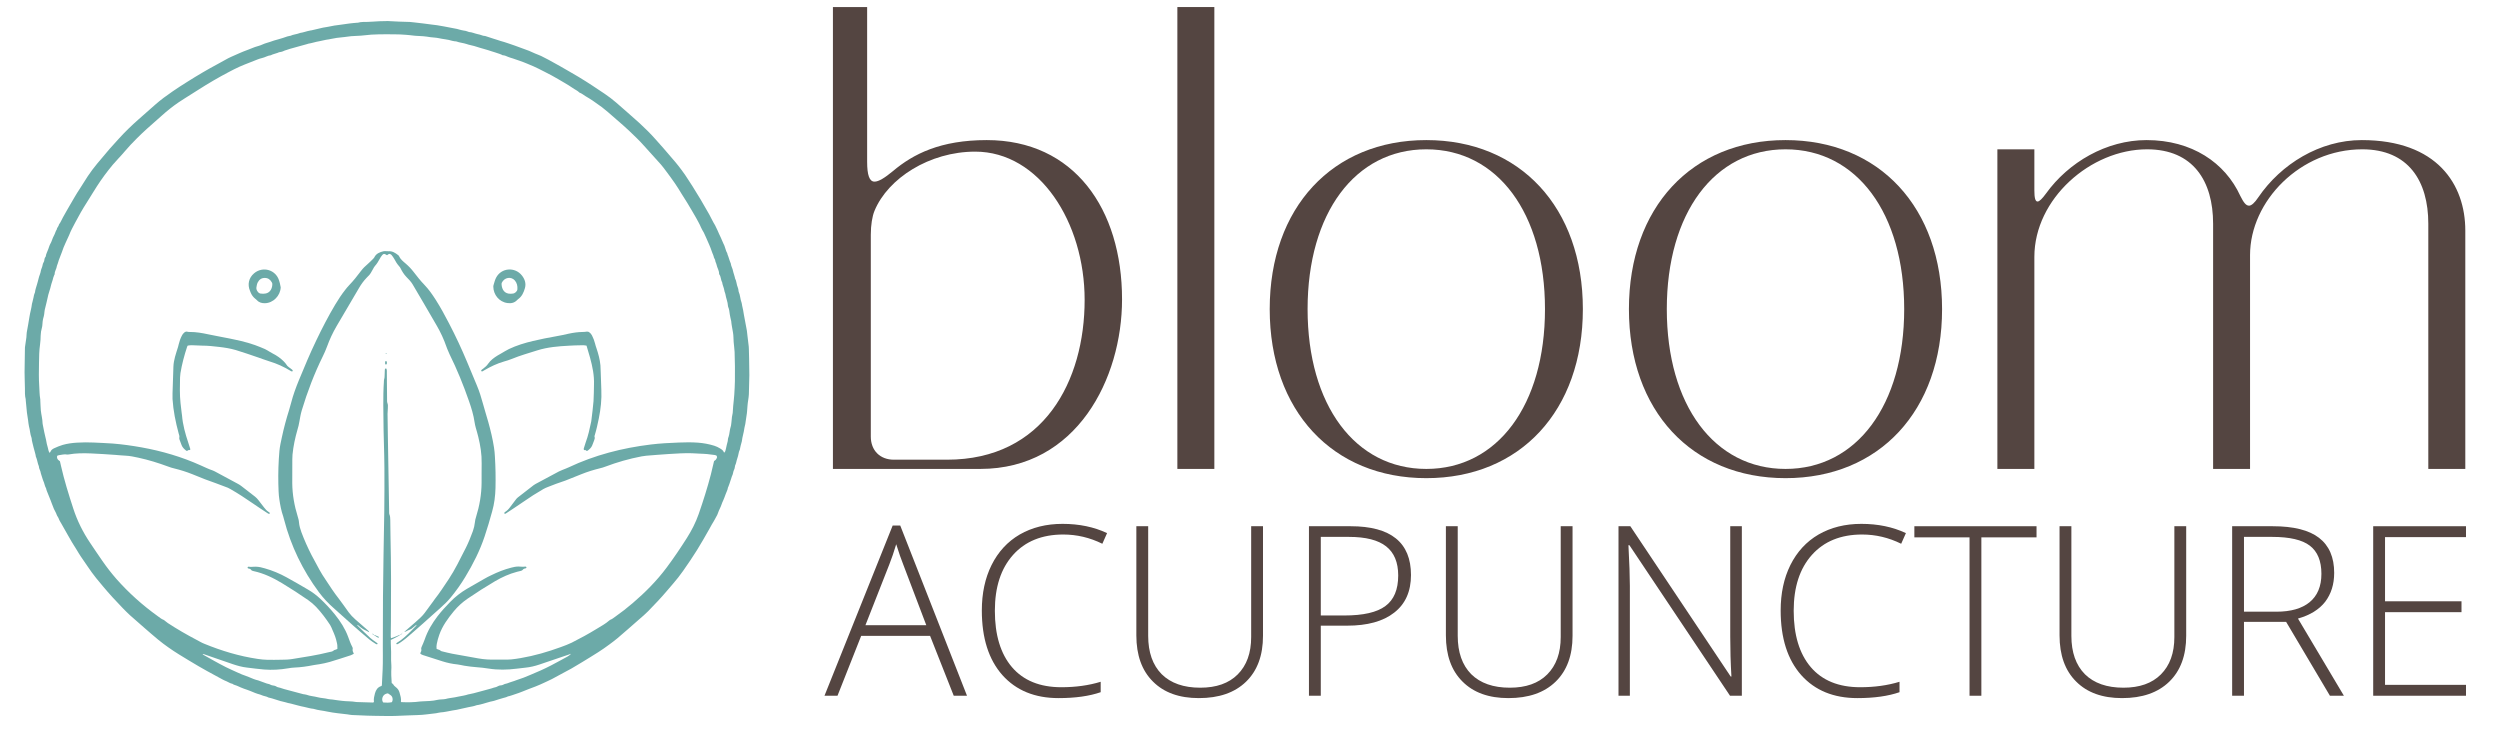
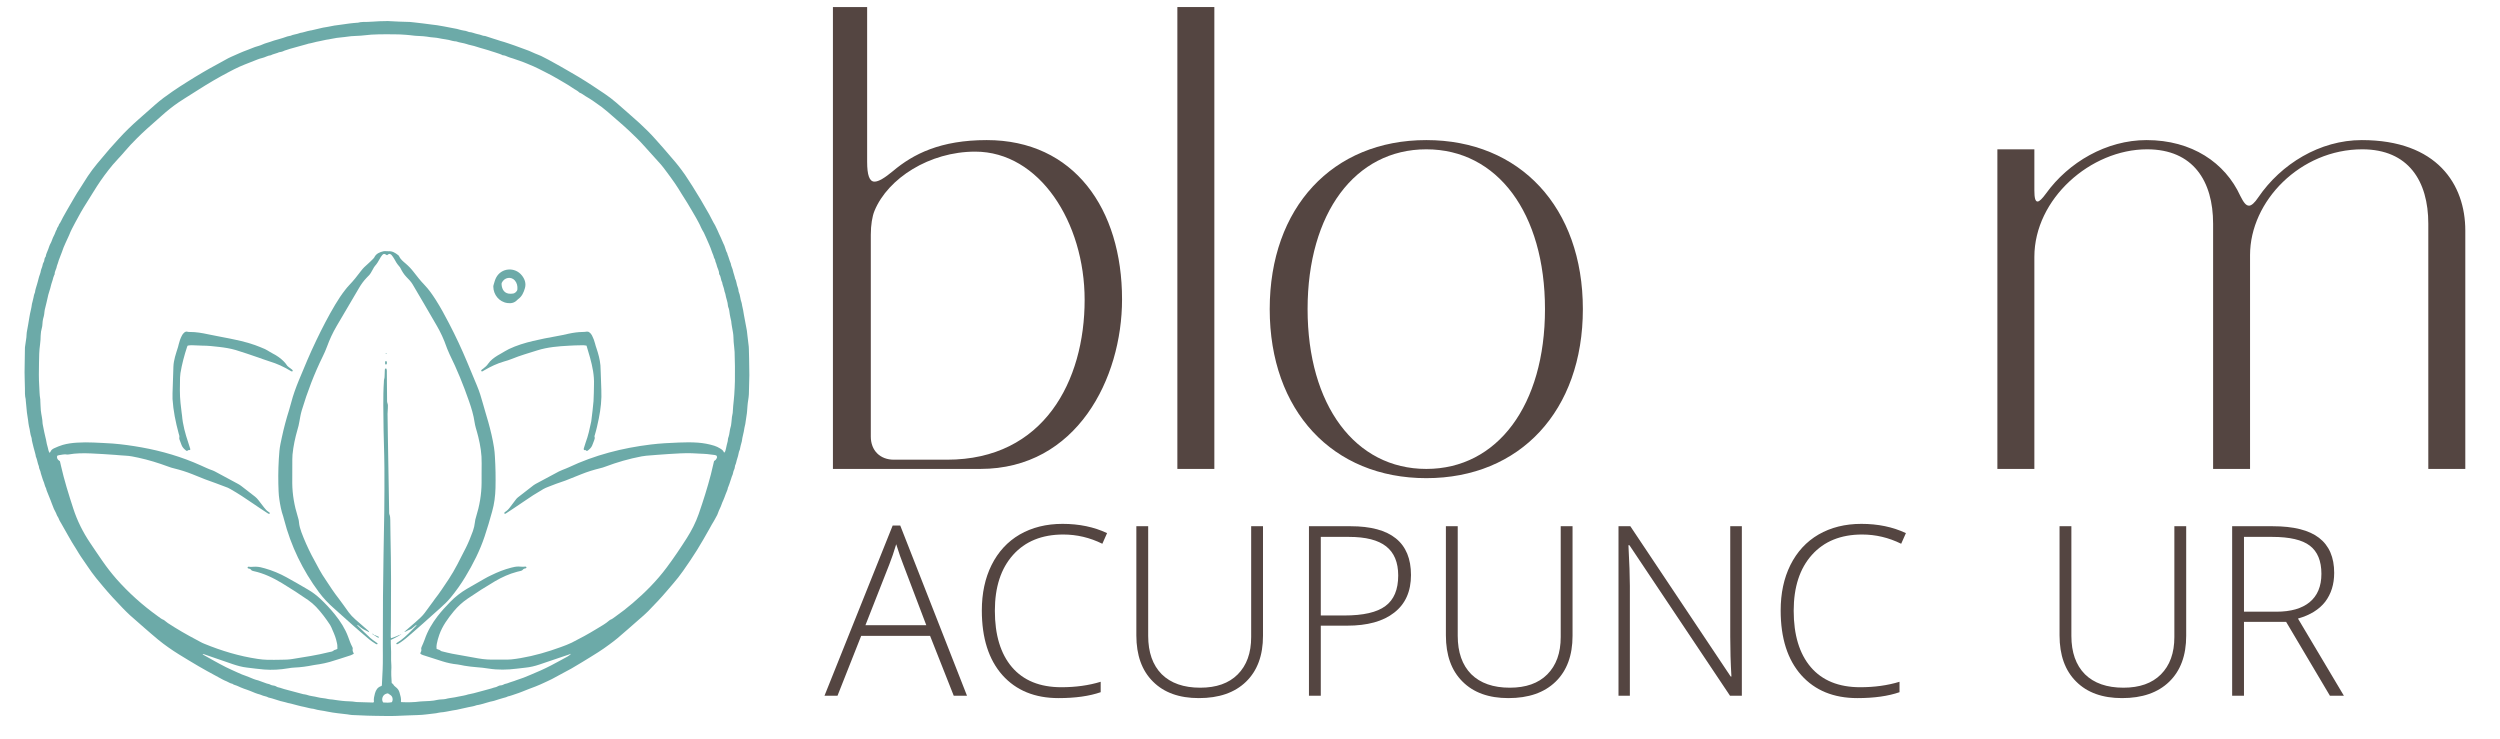
<svg xmlns="http://www.w3.org/2000/svg" width="220" zoomAndPan="magnify" viewBox="0 0 165 48.75" height="65" preserveAspectRatio="xMidYMid meet" version="1.0">
  <defs>
    <g />
    <clipPath id="id1">
      <path d="M 1.168 1 L 49.668 1 L 49.668 48 L 1.168 48 Z M 1.168 1 " clip-rule="nonzero" />
    </clipPath>
  </defs>
  <g clip-path="url(#id1)">
    <path fill="#6caaa8" d="M 25.547 1.387 C 25.805 1.398 26.062 1.418 26.32 1.426 C 26.562 1.438 26.809 1.438 27.055 1.449 C 27.145 1.453 27.234 1.465 27.324 1.477 C 27.535 1.5 27.746 1.523 27.957 1.551 C 28.137 1.57 28.316 1.594 28.492 1.621 C 28.609 1.637 28.723 1.652 28.84 1.664 C 28.992 1.684 29.145 1.711 29.293 1.742 C 29.586 1.805 29.875 1.855 30.168 1.91 C 30.223 1.922 30.277 1.941 30.336 1.957 C 30.422 1.977 30.508 2.004 30.598 2.016 C 30.695 2.027 30.789 2.047 30.879 2.086 C 30.902 2.098 30.926 2.109 30.953 2.113 C 31.148 2.121 31.324 2.211 31.512 2.25 C 31.613 2.27 31.715 2.297 31.809 2.332 C 31.852 2.352 31.898 2.359 31.941 2.367 C 31.965 2.371 31.996 2.367 32.02 2.375 C 32.215 2.438 32.41 2.5 32.605 2.566 C 32.648 2.578 32.691 2.59 32.734 2.605 C 32.809 2.629 32.883 2.648 32.953 2.676 C 32.973 2.68 32.988 2.691 33.008 2.695 C 33.195 2.754 33.383 2.797 33.562 2.867 C 33.695 2.914 33.828 2.953 33.961 3.004 C 34.137 3.07 34.312 3.133 34.484 3.195 C 34.629 3.25 34.777 3.301 34.918 3.355 C 35.051 3.41 35.176 3.473 35.305 3.527 C 35.441 3.586 35.582 3.633 35.715 3.695 C 35.879 3.773 36.039 3.855 36.195 3.941 C 36.453 4.078 36.703 4.219 36.957 4.363 C 37.141 4.469 37.324 4.574 37.508 4.68 C 37.734 4.812 37.965 4.941 38.191 5.078 C 38.359 5.176 38.52 5.281 38.684 5.383 C 38.82 5.469 38.957 5.555 39.09 5.645 C 39.363 5.824 39.637 6.008 39.91 6.191 C 40.441 6.543 40.906 6.98 41.387 7.398 C 41.664 7.641 41.938 7.883 42.211 8.129 C 42.586 8.473 42.945 8.832 43.285 9.215 C 43.453 9.406 43.625 9.598 43.793 9.789 C 44.051 10.086 44.309 10.383 44.562 10.684 C 44.707 10.855 44.844 11.031 44.977 11.211 C 45.137 11.422 45.285 11.637 45.426 11.863 C 45.52 12.008 45.617 12.148 45.707 12.297 C 45.887 12.586 46.066 12.875 46.242 13.168 C 46.43 13.488 46.617 13.812 46.801 14.137 C 46.898 14.312 46.988 14.488 47.078 14.668 C 47.113 14.742 47.168 14.805 47.203 14.883 C 47.25 14.984 47.301 15.09 47.352 15.195 C 47.422 15.352 47.488 15.512 47.566 15.664 C 47.637 15.801 47.676 15.949 47.75 16.086 C 47.824 16.215 47.855 16.363 47.906 16.5 C 47.922 16.543 47.93 16.59 47.953 16.625 C 47.988 16.676 48.008 16.727 48.016 16.785 C 48.016 16.793 48.02 16.801 48.02 16.805 C 48.098 16.98 48.137 17.172 48.215 17.348 C 48.219 17.359 48.23 17.371 48.23 17.383 C 48.246 17.562 48.355 17.719 48.383 17.898 C 48.395 17.969 48.422 18.031 48.441 18.102 C 48.461 18.168 48.48 18.238 48.5 18.305 C 48.504 18.324 48.5 18.344 48.508 18.359 C 48.617 18.555 48.609 18.789 48.699 18.988 C 48.723 19.039 48.727 19.102 48.738 19.156 C 48.742 19.188 48.742 19.227 48.754 19.254 C 48.859 19.484 48.852 19.746 48.945 19.98 C 48.965 20.031 48.965 20.094 48.977 20.152 C 49 20.258 49.023 20.363 49.047 20.473 C 49.066 20.574 49.078 20.676 49.098 20.777 C 49.164 21.125 49.23 21.473 49.293 21.82 C 49.309 21.91 49.312 22 49.324 22.09 C 49.355 22.352 49.387 22.617 49.418 22.879 C 49.426 22.934 49.426 22.992 49.426 23.051 C 49.434 23.25 49.438 23.453 49.441 23.652 C 49.445 24.02 49.457 24.387 49.457 24.758 C 49.453 25.176 49.441 25.598 49.426 26.016 C 49.422 26.152 49.398 26.285 49.379 26.418 C 49.336 26.668 49.328 26.918 49.305 27.168 C 49.301 27.207 49.301 27.246 49.293 27.285 C 49.262 27.52 49.227 27.758 49.188 27.992 C 49.172 28.082 49.141 28.168 49.129 28.258 C 49.094 28.551 48.992 28.832 48.961 29.129 C 48.957 29.164 48.941 29.203 48.93 29.242 C 48.902 29.348 48.871 29.449 48.852 29.559 C 48.84 29.629 48.832 29.699 48.793 29.762 C 48.785 29.777 48.777 29.797 48.773 29.816 C 48.738 30.008 48.688 30.191 48.625 30.375 C 48.594 30.473 48.586 30.578 48.539 30.672 C 48.52 30.711 48.504 30.758 48.504 30.801 C 48.5 30.887 48.469 30.965 48.434 31.039 C 48.418 31.074 48.402 31.113 48.398 31.148 C 48.379 31.258 48.348 31.363 48.297 31.461 C 48.281 31.496 48.273 31.535 48.262 31.574 C 48.242 31.641 48.219 31.707 48.195 31.773 C 48.18 31.82 48.164 31.871 48.148 31.918 C 48.121 31.992 48.094 32.062 48.066 32.137 C 48.059 32.152 48.043 32.168 48.043 32.188 C 48.023 32.344 47.938 32.477 47.891 32.621 C 47.844 32.773 47.773 32.922 47.715 33.07 C 47.703 33.094 47.688 33.117 47.68 33.141 C 47.617 33.336 47.535 33.523 47.445 33.707 C 47.387 33.828 47.363 33.969 47.289 34.074 C 47.219 34.18 47.184 34.293 47.113 34.395 C 47.012 34.543 46.934 34.707 46.844 34.863 C 46.703 35.117 46.559 35.367 46.414 35.617 C 46.277 35.852 46.141 36.082 46 36.309 C 45.859 36.531 45.715 36.754 45.57 36.973 C 45.406 37.211 45.242 37.449 45.078 37.688 C 44.879 37.977 44.656 38.25 44.426 38.52 C 44.289 38.684 44.148 38.844 44.012 39.004 C 43.621 39.469 43.199 39.902 42.781 40.336 C 42.598 40.527 42.391 40.695 42.191 40.871 C 41.715 41.289 41.238 41.711 40.75 42.125 C 40.582 42.27 40.398 42.398 40.219 42.535 C 39.977 42.715 39.73 42.887 39.473 43.051 C 39.121 43.277 38.762 43.492 38.406 43.711 C 38.176 43.852 37.945 43.992 37.711 44.125 C 37.547 44.219 37.371 44.305 37.203 44.398 C 36.941 44.539 36.684 44.684 36.422 44.82 C 36.312 44.883 36.188 44.922 36.078 44.984 C 35.938 45.062 35.781 45.109 35.641 45.184 C 35.543 45.23 35.441 45.27 35.34 45.309 C 35.195 45.363 35.051 45.414 34.906 45.473 C 34.758 45.531 34.609 45.598 34.457 45.652 C 34.301 45.707 34.148 45.777 33.988 45.82 C 33.926 45.836 33.867 45.859 33.805 45.883 C 33.742 45.902 33.684 45.922 33.621 45.941 C 33.586 45.953 33.543 45.949 33.508 45.969 C 33.418 46.02 33.316 46.039 33.219 46.066 C 33.012 46.121 32.812 46.191 32.609 46.254 C 32.559 46.266 32.508 46.277 32.461 46.289 C 32.43 46.293 32.395 46.297 32.363 46.309 C 32.152 46.367 31.945 46.43 31.734 46.488 C 31.68 46.504 31.621 46.516 31.562 46.527 C 31.52 46.535 31.473 46.535 31.434 46.551 C 31.27 46.617 31.094 46.637 30.926 46.672 C 30.66 46.73 30.398 46.793 30.133 46.848 C 30.051 46.867 29.969 46.871 29.887 46.887 C 29.613 46.934 29.344 47.004 29.066 47.02 C 28.969 47.027 28.875 47.062 28.781 47.074 C 28.574 47.102 28.371 47.117 28.164 47.148 C 27.961 47.18 27.754 47.184 27.551 47.195 C 27.203 47.215 26.852 47.211 26.504 47.234 C 25.93 47.27 25.355 47.258 24.781 47.246 C 24.426 47.242 24.07 47.23 23.719 47.211 C 23.555 47.199 23.395 47.199 23.234 47.191 C 23.133 47.188 23.031 47.16 22.93 47.148 C 22.719 47.121 22.504 47.102 22.293 47.074 C 22.062 47.043 21.832 47.016 21.605 46.965 C 21.312 46.898 21.008 46.883 20.715 46.789 C 20.703 46.785 20.691 46.781 20.68 46.781 C 20.477 46.766 20.289 46.699 20.094 46.66 C 19.941 46.629 19.789 46.598 19.641 46.555 C 19.434 46.492 19.219 46.449 19.008 46.398 C 18.957 46.387 18.906 46.371 18.859 46.355 C 18.766 46.332 18.672 46.309 18.578 46.285 C 18.559 46.281 18.539 46.277 18.52 46.273 C 18.332 46.215 18.141 46.152 17.949 46.094 C 17.895 46.078 17.84 46.062 17.781 46.051 C 17.766 46.043 17.742 46.051 17.727 46.039 C 17.578 45.949 17.406 45.949 17.254 45.875 C 17.223 45.859 17.195 45.848 17.164 45.84 C 16.945 45.785 16.738 45.699 16.531 45.609 C 16.391 45.547 16.242 45.508 16.098 45.453 C 15.953 45.398 15.809 45.34 15.672 45.273 C 15.559 45.219 15.434 45.211 15.336 45.129 C 15.191 45.109 15.078 45.016 14.949 44.965 C 14.77 44.898 14.602 44.797 14.434 44.707 C 14.172 44.566 13.914 44.426 13.652 44.281 C 13.473 44.184 13.297 44.078 13.117 43.977 C 12.902 43.852 12.688 43.723 12.473 43.594 C 12.25 43.461 12.031 43.328 11.812 43.191 C 11.578 43.043 11.344 42.895 11.121 42.734 C 10.891 42.574 10.664 42.402 10.445 42.223 C 10.133 41.965 9.828 41.699 9.523 41.434 C 9.207 41.16 8.891 40.883 8.578 40.605 C 8.414 40.453 8.254 40.293 8.098 40.133 C 7.648 39.668 7.211 39.195 6.797 38.699 C 6.645 38.516 6.492 38.336 6.344 38.152 C 6.141 37.906 5.965 37.648 5.785 37.387 C 5.637 37.172 5.484 36.957 5.34 36.738 C 5.242 36.594 5.156 36.445 5.066 36.297 C 4.961 36.129 4.852 35.961 4.75 35.789 C 4.66 35.637 4.57 35.477 4.48 35.32 C 4.34 35.074 4.195 34.828 4.062 34.582 C 4 34.465 3.918 34.355 3.875 34.227 C 3.844 34.137 3.773 34.066 3.742 33.973 C 3.699 33.84 3.617 33.719 3.559 33.59 C 3.504 33.461 3.457 33.328 3.406 33.199 C 3.391 33.156 3.375 33.113 3.359 33.07 C 3.336 33.012 3.312 32.953 3.289 32.895 C 3.223 32.73 3.16 32.57 3.094 32.41 C 3.082 32.383 3.07 32.352 3.062 32.32 C 3.055 32.289 3.055 32.254 3.039 32.227 C 2.945 32.07 2.934 31.883 2.852 31.723 C 2.84 31.695 2.832 31.664 2.82 31.633 C 2.793 31.547 2.766 31.461 2.738 31.375 C 2.727 31.34 2.711 31.301 2.703 31.266 C 2.68 31.156 2.656 31.051 2.605 30.953 C 2.586 30.918 2.582 30.879 2.574 30.84 C 2.566 30.816 2.574 30.785 2.562 30.766 C 2.484 30.586 2.465 30.391 2.398 30.211 C 2.391 30.191 2.375 30.176 2.371 30.156 C 2.344 29.945 2.266 29.746 2.219 29.543 C 2.195 29.441 2.168 29.344 2.145 29.242 C 2.129 29.18 2.113 29.117 2.102 29.055 C 2.094 29.004 2.102 28.945 2.082 28.898 C 1.984 28.652 1.984 28.383 1.91 28.125 C 1.879 28.004 1.875 27.871 1.855 27.746 C 1.832 27.57 1.797 27.402 1.777 27.23 C 1.746 26.961 1.727 26.688 1.699 26.418 C 1.695 26.395 1.703 26.367 1.695 26.344 C 1.633 26.105 1.648 25.867 1.645 25.629 C 1.641 25.273 1.621 24.918 1.621 24.562 C 1.625 24.039 1.637 23.516 1.645 22.992 C 1.645 22.965 1.645 22.941 1.648 22.914 C 1.68 22.699 1.715 22.48 1.742 22.266 C 1.754 22.156 1.75 22.043 1.766 21.938 C 1.824 21.594 1.895 21.254 1.945 20.906 C 1.988 20.621 2.078 20.344 2.109 20.055 C 2.117 20.004 2.137 19.957 2.148 19.906 C 2.172 19.805 2.199 19.707 2.219 19.605 C 2.234 19.516 2.25 19.426 2.289 19.344 C 2.301 19.32 2.312 19.297 2.312 19.273 C 2.328 19.105 2.395 18.949 2.438 18.785 C 2.473 18.656 2.516 18.527 2.543 18.398 C 2.582 18.207 2.68 18.035 2.703 17.84 C 2.711 17.785 2.742 17.73 2.758 17.68 C 2.777 17.609 2.812 17.543 2.816 17.477 C 2.824 17.379 2.891 17.312 2.914 17.227 C 2.938 17.137 2.93 17.043 2.992 16.969 C 3.008 16.957 3.016 16.938 3.02 16.918 C 3.039 16.75 3.133 16.605 3.184 16.449 C 3.23 16.305 3.281 16.156 3.359 16.023 C 3.375 16 3.383 15.977 3.391 15.953 C 3.449 15.777 3.527 15.605 3.613 15.441 C 3.66 15.352 3.672 15.242 3.738 15.164 C 3.75 15.027 3.875 14.945 3.895 14.812 C 4.008 14.672 4.066 14.5 4.156 14.344 C 4.309 14.082 4.449 13.812 4.605 13.555 C 4.824 13.188 5.031 12.805 5.273 12.449 C 5.457 12.18 5.613 11.891 5.797 11.625 C 5.988 11.344 6.188 11.07 6.406 10.809 C 6.68 10.48 6.953 10.152 7.23 9.832 C 7.426 9.605 7.633 9.387 7.836 9.16 C 8.246 8.707 8.688 8.281 9.148 7.875 C 9.512 7.551 9.883 7.23 10.246 6.906 C 10.605 6.59 10.988 6.309 11.383 6.039 C 11.699 5.816 12.027 5.613 12.352 5.406 C 12.691 5.188 13.043 4.98 13.391 4.773 C 13.699 4.586 14.02 4.418 14.332 4.246 C 14.574 4.109 14.816 3.973 15.062 3.844 C 15.184 3.777 15.316 3.73 15.445 3.668 C 15.566 3.609 15.688 3.555 15.816 3.504 C 15.98 3.438 16.145 3.359 16.312 3.305 C 16.465 3.25 16.613 3.188 16.762 3.129 C 16.789 3.121 16.809 3.109 16.832 3.102 C 17 3.047 17.172 3.008 17.328 2.934 C 17.488 2.859 17.656 2.82 17.82 2.766 C 18 2.703 18.184 2.637 18.371 2.594 C 18.57 2.547 18.766 2.469 18.961 2.406 C 19.016 2.391 19.074 2.379 19.129 2.367 C 19.141 2.363 19.156 2.367 19.168 2.363 C 19.355 2.273 19.566 2.266 19.762 2.191 C 19.773 2.184 19.785 2.176 19.797 2.176 C 20.027 2.145 20.242 2.055 20.469 2.016 C 20.504 2.012 20.535 2.008 20.566 2 C 20.816 1.941 21.066 1.883 21.32 1.824 C 21.426 1.801 21.535 1.793 21.641 1.77 C 21.922 1.703 22.211 1.664 22.5 1.629 C 22.684 1.609 22.867 1.574 23.055 1.551 C 23.227 1.527 23.398 1.516 23.574 1.5 C 23.594 1.5 23.613 1.504 23.633 1.496 C 23.84 1.434 24.055 1.453 24.266 1.445 C 24.523 1.438 24.781 1.414 25.039 1.402 C 25.207 1.395 25.375 1.395 25.543 1.391 C 25.547 1.391 25.547 1.391 25.547 1.387 Z M 26.379 41.898 L 26.375 41.891 C 26.387 41.922 26.371 41.941 26.348 41.953 C 26.207 42.027 26.062 42.102 25.922 42.176 C 25.883 42.195 25.84 42.211 25.793 42.234 C 25.793 42.312 25.789 42.383 25.793 42.453 C 25.809 42.824 25.824 43.199 25.812 43.574 C 25.809 43.625 25.82 43.68 25.82 43.73 C 25.824 43.84 25.836 43.949 25.832 44.059 C 25.812 44.402 25.824 44.742 25.852 45.078 C 25.895 45.117 25.945 45.145 25.969 45.188 C 26 45.254 26.055 45.293 26.109 45.34 C 26.238 45.434 26.332 45.559 26.371 45.715 C 26.422 45.906 26.492 46.098 26.461 46.305 C 26.461 46.312 26.477 46.324 26.484 46.34 C 26.902 46.359 27.32 46.355 27.738 46.297 C 27.781 46.293 27.828 46.293 27.871 46.289 C 28.207 46.27 28.543 46.273 28.871 46.191 C 28.957 46.168 29.051 46.168 29.141 46.16 C 29.23 46.152 29.324 46.156 29.41 46.133 C 29.609 46.074 29.816 46.062 30.02 46.023 C 30.094 46.008 30.168 45.992 30.246 45.977 C 30.473 45.93 30.703 45.902 30.922 45.824 C 30.93 45.824 30.938 45.824 30.941 45.824 C 31.051 45.801 31.156 45.781 31.262 45.754 C 31.465 45.703 31.66 45.648 31.859 45.594 C 32.047 45.543 32.23 45.492 32.418 45.441 C 32.445 45.434 32.469 45.426 32.492 45.418 C 32.559 45.398 32.625 45.367 32.695 45.359 C 32.785 45.344 32.855 45.281 32.941 45.254 C 33.023 45.227 33.121 45.242 33.203 45.195 C 33.277 45.148 33.355 45.129 33.438 45.113 C 33.496 45.102 33.547 45.074 33.602 45.055 C 33.656 45.035 33.711 45.02 33.766 45 C 33.824 44.98 33.887 44.961 33.949 44.941 C 33.996 44.922 34.043 44.902 34.094 44.887 C 34.242 44.836 34.398 44.785 34.547 44.73 C 34.703 44.672 34.855 44.602 35.012 44.539 C 35.234 44.441 35.461 44.352 35.684 44.25 C 35.914 44.148 36.141 44.035 36.363 43.922 C 36.551 43.828 36.738 43.723 36.926 43.621 C 37.094 43.531 37.266 43.438 37.434 43.344 C 37.523 43.293 37.613 43.238 37.688 43.148 C 37.629 43.172 37.57 43.191 37.512 43.211 C 36.875 43.426 36.238 43.645 35.602 43.859 C 35.301 43.961 34.992 44.035 34.676 44.066 C 34.484 44.086 34.293 44.105 34.098 44.133 C 33.48 44.211 32.863 44.223 32.242 44.125 C 31.98 44.082 31.719 44.055 31.453 44.035 C 31.184 44.02 30.914 43.977 30.648 43.938 C 30.492 43.914 30.344 43.867 30.188 43.852 C 29.852 43.82 29.527 43.75 29.203 43.648 C 28.773 43.512 28.344 43.375 27.91 43.234 C 27.844 43.211 27.781 43.184 27.734 43.121 C 27.781 43.035 27.828 42.941 27.805 42.848 C 27.789 42.781 27.809 42.738 27.832 42.684 C 27.898 42.523 27.977 42.367 28.031 42.203 C 28.223 41.637 28.523 41.137 28.883 40.664 C 29.137 40.336 29.418 40.031 29.707 39.734 C 30.035 39.395 30.406 39.105 30.816 38.863 C 31.195 38.641 31.574 38.422 31.957 38.207 C 32.109 38.117 32.266 38.039 32.422 37.965 C 32.844 37.758 33.281 37.582 33.742 37.465 C 33.898 37.422 34.059 37.391 34.223 37.391 C 34.367 37.395 34.516 37.418 34.664 37.395 C 34.684 37.391 34.703 37.395 34.719 37.406 C 34.734 37.414 34.742 37.434 34.746 37.453 C 34.75 37.461 34.742 37.477 34.734 37.484 C 34.719 37.496 34.703 37.512 34.684 37.512 C 34.605 37.523 34.539 37.551 34.488 37.621 C 34.461 37.652 34.41 37.668 34.367 37.68 C 34.289 37.703 34.203 37.715 34.125 37.738 C 33.609 37.875 33.125 38.094 32.668 38.363 C 32.055 38.723 31.457 39.105 30.867 39.508 C 30.523 39.742 30.219 40.02 29.953 40.34 C 29.562 40.816 29.199 41.309 28.992 41.898 C 28.922 42.094 28.867 42.293 28.828 42.496 C 28.805 42.602 28.801 42.715 28.816 42.828 C 28.863 42.844 28.906 42.859 28.945 42.875 C 28.988 42.895 29.039 42.902 29.066 42.934 C 29.105 42.977 29.152 42.984 29.203 42.996 C 29.418 43.047 29.629 43.105 29.844 43.145 C 30.418 43.25 30.988 43.348 31.562 43.453 C 31.945 43.523 32.332 43.543 32.723 43.535 C 32.91 43.535 33.098 43.539 33.285 43.535 C 33.438 43.535 33.594 43.535 33.75 43.52 C 33.953 43.5 34.16 43.469 34.363 43.434 C 35.27 43.281 36.152 43.023 37.016 42.707 C 37.258 42.617 37.5 42.531 37.73 42.418 C 38.297 42.133 38.855 41.828 39.395 41.496 C 39.676 41.324 39.969 41.168 40.215 40.949 C 40.234 40.93 40.254 40.914 40.277 40.906 C 40.402 40.863 40.5 40.777 40.605 40.703 C 41.004 40.422 41.387 40.125 41.754 39.809 C 42.582 39.102 43.348 38.332 44 37.457 C 44.473 36.824 44.914 36.168 45.336 35.504 C 45.652 35.004 45.918 34.484 46.113 33.926 C 46.414 33.062 46.688 32.195 46.918 31.312 C 46.992 31.02 47.059 30.723 47.129 30.426 C 47.223 30.383 47.281 30.305 47.316 30.211 C 47.336 30.16 47.32 30.113 47.281 30.062 C 47.25 30.055 47.215 30.039 47.176 30.031 C 47.012 30.008 46.844 29.984 46.676 29.969 C 46.516 29.953 46.355 29.949 46.191 29.941 C 46.02 29.934 45.844 29.918 45.672 29.914 C 45.16 29.898 44.648 29.934 44.141 29.965 C 43.641 29.996 43.145 30.039 42.648 30.078 C 42.547 30.086 42.445 30.102 42.344 30.121 C 41.527 30.277 40.734 30.504 39.957 30.797 C 39.84 30.844 39.715 30.879 39.586 30.91 C 39.172 31.012 38.766 31.137 38.371 31.297 C 38.023 31.438 37.676 31.578 37.324 31.715 C 37.113 31.793 36.898 31.859 36.684 31.938 C 36.508 32 36.332 32.07 36.16 32.141 C 36.059 32.18 35.957 32.223 35.863 32.277 C 35.406 32.539 34.969 32.82 34.539 33.121 C 34.168 33.379 33.785 33.625 33.41 33.875 C 33.391 33.887 33.375 33.898 33.359 33.906 C 33.348 33.91 33.332 33.91 33.32 33.906 C 33.305 33.902 33.289 33.891 33.277 33.879 C 33.273 33.871 33.277 33.852 33.281 33.844 C 33.297 33.824 33.316 33.805 33.336 33.789 C 33.469 33.707 33.574 33.598 33.668 33.469 C 33.789 33.301 33.918 33.137 34.043 32.973 C 34.082 32.922 34.125 32.871 34.176 32.832 C 34.52 32.562 34.867 32.293 35.219 32.023 C 35.258 31.992 35.305 31.969 35.348 31.941 C 35.859 31.668 36.375 31.391 36.887 31.117 C 36.961 31.078 37.039 31.051 37.117 31.016 C 37.254 30.961 37.395 30.91 37.527 30.848 C 39.254 30.031 41.074 29.566 42.961 29.336 C 43.578 29.262 44.195 29.23 44.816 29.207 C 45.23 29.191 45.645 29.184 46.059 29.215 C 46.426 29.242 46.789 29.309 47.141 29.418 C 47.277 29.461 47.406 29.52 47.527 29.598 C 47.633 29.664 47.734 29.727 47.777 29.852 C 47.777 29.859 47.797 29.859 47.816 29.867 C 47.867 29.801 47.891 29.719 47.906 29.641 C 47.934 29.461 47.992 29.289 48.031 29.113 C 48.047 29.051 48.035 28.98 48.055 28.922 C 48.121 28.75 48.148 28.574 48.172 28.395 C 48.176 28.355 48.184 28.316 48.195 28.281 C 48.242 28.152 48.262 28.02 48.273 27.883 C 48.281 27.762 48.293 27.641 48.309 27.52 C 48.32 27.43 48.348 27.344 48.359 27.254 C 48.375 27.098 48.379 26.945 48.391 26.789 C 48.414 26.547 48.445 26.301 48.461 26.059 C 48.48 25.754 48.5 25.453 48.504 25.148 C 48.508 24.508 48.512 23.871 48.484 23.23 C 48.48 23.129 48.469 23.023 48.457 22.922 C 48.445 22.805 48.43 22.691 48.422 22.574 C 48.406 22.371 48.414 22.16 48.379 21.957 C 48.34 21.699 48.277 21.441 48.258 21.176 C 48.258 21.168 48.254 21.164 48.25 21.156 C 48.223 21.027 48.188 20.895 48.168 20.762 C 48.141 20.59 48.133 20.414 48.059 20.254 C 48.051 20.238 48.047 20.215 48.047 20.199 C 48.035 19.926 47.914 19.676 47.875 19.406 C 47.863 19.328 47.816 19.258 47.809 19.184 C 47.781 18.988 47.684 18.816 47.66 18.625 C 47.562 18.461 47.59 18.254 47.469 18.102 C 47.461 18.094 47.461 18.078 47.461 18.066 C 47.465 17.852 47.332 17.676 47.293 17.473 C 47.277 17.379 47.211 17.289 47.203 17.184 C 47.199 17.152 47.184 17.117 47.168 17.094 C 47.125 17.031 47.109 16.965 47.094 16.895 C 47.078 16.832 47.047 16.777 47.023 16.715 C 47.008 16.676 46.992 16.633 46.977 16.59 C 46.922 16.445 46.879 16.297 46.812 16.16 C 46.738 16.004 46.672 15.844 46.605 15.688 C 46.555 15.574 46.508 15.465 46.453 15.355 C 46.395 15.242 46.316 15.137 46.27 15.02 C 46.18 14.797 46.055 14.594 45.945 14.383 C 45.863 14.23 45.773 14.082 45.684 13.934 C 45.574 13.75 45.469 13.566 45.359 13.387 C 45.234 13.184 45.102 12.988 44.98 12.785 C 44.836 12.547 44.691 12.312 44.535 12.086 C 44.352 11.816 44.152 11.551 43.957 11.289 C 43.852 11.145 43.742 11 43.625 10.863 C 43.246 10.441 42.863 10.027 42.488 9.602 C 42.188 9.258 41.848 8.949 41.52 8.629 C 41.391 8.504 41.258 8.383 41.121 8.266 C 40.793 7.977 40.461 7.688 40.129 7.402 C 40 7.289 39.867 7.18 39.727 7.074 C 39.527 6.926 39.32 6.781 39.117 6.641 C 38.961 6.535 38.801 6.441 38.645 6.348 C 38.512 6.266 38.395 6.164 38.246 6.113 C 38.113 5.977 37.938 5.91 37.789 5.801 C 37.621 5.68 37.441 5.578 37.266 5.473 C 36.98 5.305 36.699 5.137 36.41 4.98 C 36.117 4.82 35.816 4.676 35.52 4.523 C 35.422 4.477 35.324 4.43 35.223 4.383 C 35.074 4.32 34.93 4.258 34.777 4.195 C 34.625 4.133 34.469 4.07 34.309 4.016 C 34.16 3.961 34.004 3.91 33.852 3.859 C 33.75 3.828 33.641 3.797 33.543 3.758 C 33.422 3.707 33.309 3.648 33.176 3.645 C 33.152 3.641 33.129 3.621 33.105 3.609 C 33.066 3.59 33.023 3.57 32.98 3.559 C 32.875 3.531 32.773 3.492 32.672 3.457 C 32.523 3.406 32.367 3.367 32.219 3.312 C 32.043 3.25 31.855 3.215 31.68 3.156 C 31.43 3.07 31.176 3 30.918 2.945 C 30.883 2.934 30.844 2.922 30.809 2.91 C 30.582 2.832 30.34 2.82 30.113 2.734 C 30.086 2.723 30.051 2.73 30.02 2.727 C 29.961 2.719 29.902 2.711 29.848 2.695 C 29.551 2.598 29.238 2.586 28.938 2.516 C 28.762 2.477 28.578 2.48 28.398 2.453 C 28.082 2.398 27.762 2.371 27.438 2.363 C 27.398 2.363 27.359 2.355 27.32 2.352 C 27.141 2.332 26.965 2.309 26.785 2.297 C 26.539 2.277 26.293 2.266 26.047 2.266 C 25.363 2.262 24.68 2.246 23.996 2.336 C 23.875 2.352 23.754 2.359 23.633 2.363 C 23.328 2.371 23.027 2.395 22.727 2.445 C 22.562 2.469 22.395 2.48 22.227 2.5 C 21.988 2.531 21.758 2.598 21.523 2.625 C 21.375 2.645 21.234 2.699 21.086 2.719 C 20.832 2.758 20.59 2.848 20.332 2.887 C 20.316 2.891 20.297 2.902 20.281 2.906 C 20.086 2.961 19.895 3.012 19.703 3.066 C 19.508 3.117 19.316 3.172 19.125 3.227 C 19.055 3.246 18.992 3.277 18.926 3.293 C 18.836 3.316 18.754 3.348 18.672 3.387 C 18.594 3.426 18.5 3.43 18.414 3.449 C 18.383 3.457 18.355 3.477 18.324 3.488 C 18.176 3.547 18.012 3.57 17.871 3.648 C 17.672 3.664 17.5 3.785 17.305 3.828 C 17.195 3.852 17.094 3.887 16.992 3.926 C 16.824 3.988 16.656 4.059 16.488 4.125 C 16.262 4.215 16.031 4.301 15.809 4.402 C 15.57 4.512 15.332 4.629 15.102 4.754 C 14.766 4.93 14.434 5.113 14.105 5.305 C 13.758 5.508 13.41 5.719 13.07 5.938 C 12.906 6.047 12.738 6.152 12.57 6.254 C 12.305 6.422 12.039 6.586 11.777 6.762 C 11.391 7.027 11.023 7.32 10.676 7.633 C 10.352 7.922 10.027 8.203 9.707 8.492 C 9.473 8.703 9.242 8.922 9.02 9.145 C 8.746 9.418 8.48 9.699 8.23 9.996 C 7.98 10.297 7.699 10.57 7.445 10.871 C 7.062 11.332 6.707 11.812 6.383 12.316 C 6.156 12.66 5.957 13.016 5.73 13.363 C 5.453 13.793 5.199 14.242 4.961 14.695 C 4.816 14.969 4.668 15.238 4.559 15.527 C 4.523 15.613 4.477 15.699 4.438 15.789 C 4.402 15.875 4.363 15.961 4.32 16.047 C 4.234 16.238 4.148 16.434 4.086 16.637 C 4.078 16.66 4.066 16.684 4.059 16.707 C 3.996 16.863 3.938 17.02 3.879 17.176 C 3.871 17.191 3.871 17.215 3.863 17.23 C 3.844 17.293 3.824 17.352 3.805 17.414 C 3.789 17.461 3.762 17.512 3.754 17.559 C 3.734 17.746 3.598 17.902 3.609 18.098 C 3.609 18.113 3.59 18.129 3.582 18.145 C 3.559 18.207 3.531 18.266 3.516 18.324 C 3.477 18.516 3.395 18.691 3.355 18.879 C 3.316 19.074 3.234 19.262 3.188 19.453 C 3.109 19.785 3.043 20.121 2.953 20.449 C 2.941 20.492 2.941 20.539 2.934 20.582 C 2.922 20.68 2.918 20.777 2.891 20.871 C 2.824 21.082 2.797 21.297 2.789 21.52 C 2.785 21.555 2.777 21.594 2.766 21.629 C 2.715 21.797 2.691 21.969 2.684 22.145 C 2.68 22.336 2.672 22.531 2.645 22.723 C 2.586 23.133 2.578 23.547 2.574 23.961 C 2.566 24.469 2.555 24.98 2.59 25.492 C 2.609 25.773 2.605 26.059 2.656 26.34 C 2.664 26.371 2.66 26.402 2.66 26.438 C 2.672 26.656 2.676 26.875 2.695 27.094 C 2.723 27.375 2.805 27.648 2.809 27.938 C 2.809 27.969 2.816 28 2.824 28.031 C 2.855 28.195 2.891 28.359 2.922 28.523 C 2.949 28.645 2.977 28.762 3.004 28.883 C 3.016 28.918 3.023 28.957 3.031 28.992 C 3.051 29.094 3.07 29.195 3.09 29.297 C 3.109 29.387 3.133 29.473 3.16 29.559 C 3.191 29.668 3.195 29.789 3.277 29.891 C 3.293 29.867 3.312 29.852 3.324 29.828 C 3.367 29.711 3.457 29.641 3.562 29.59 C 3.75 29.504 3.941 29.422 4.141 29.363 C 4.445 29.277 4.762 29.234 5.078 29.215 C 5.445 29.191 5.812 29.191 6.18 29.207 C 6.602 29.23 7.02 29.242 7.441 29.273 C 8.078 29.324 8.711 29.414 9.344 29.527 C 10.691 29.77 11.996 30.152 13.246 30.715 C 13.504 30.828 13.758 30.957 14.031 31.047 C 14.098 31.07 14.16 31.105 14.223 31.137 C 14.719 31.402 15.215 31.668 15.711 31.938 C 15.789 31.98 15.863 32.027 15.938 32.086 C 16.238 32.316 16.543 32.551 16.84 32.785 C 16.922 32.852 16.992 32.926 17.055 33.008 C 17.184 33.168 17.309 33.336 17.434 33.5 C 17.52 33.617 17.617 33.719 17.738 33.793 C 17.762 33.805 17.785 33.82 17.797 33.84 C 17.809 33.855 17.809 33.883 17.801 33.895 C 17.793 33.906 17.766 33.918 17.75 33.914 C 17.723 33.906 17.691 33.895 17.664 33.875 C 17.336 33.66 17.004 33.445 16.68 33.219 C 16.203 32.891 15.719 32.57 15.211 32.281 C 15.156 32.25 15.098 32.215 15.039 32.191 C 14.773 32.09 14.508 31.988 14.242 31.891 C 14.004 31.805 13.766 31.723 13.531 31.633 C 13.246 31.523 12.965 31.406 12.684 31.293 C 12.301 31.141 11.906 31.016 11.504 30.918 C 11.367 30.887 11.23 30.844 11.098 30.793 C 10.453 30.555 9.801 30.352 9.129 30.207 C 8.852 30.148 8.574 30.086 8.289 30.074 C 8.062 30.066 7.836 30.039 7.609 30.023 C 7.074 29.988 6.539 29.945 6.004 29.926 C 5.508 29.906 5.008 29.906 4.516 29.996 C 4.492 30 4.465 30.004 4.438 30 C 4.25 29.961 4.066 30.02 3.883 30.043 C 3.848 30.047 3.812 30.07 3.77 30.086 C 3.77 30.137 3.758 30.184 3.766 30.223 C 3.793 30.328 3.879 30.391 3.957 30.445 C 3.98 30.551 4 30.645 4.023 30.738 C 4.238 31.691 4.531 32.625 4.832 33.551 C 5.094 34.363 5.469 35.117 5.945 35.824 C 6.219 36.227 6.484 36.633 6.762 37.027 C 7.047 37.438 7.352 37.832 7.68 38.207 C 8.496 39.129 9.41 39.949 10.414 40.668 C 10.539 40.758 10.656 40.859 10.805 40.914 C 10.84 40.93 10.867 40.961 10.898 40.984 C 10.961 41.031 11.02 41.082 11.082 41.125 C 11.695 41.527 12.328 41.891 12.973 42.23 C 13.145 42.32 13.312 42.422 13.492 42.492 C 14.629 42.957 15.793 43.309 17.008 43.488 C 17.219 43.52 17.434 43.543 17.645 43.547 C 17.949 43.559 18.254 43.543 18.559 43.543 C 18.809 43.543 19.062 43.535 19.312 43.492 C 20.117 43.363 20.922 43.242 21.711 43.043 C 21.828 43.016 21.953 43.012 22.047 42.914 C 22.066 42.895 22.105 42.895 22.137 42.883 C 22.18 42.867 22.219 42.848 22.266 42.832 C 22.266 42.746 22.27 42.66 22.262 42.578 C 22.258 42.52 22.242 42.461 22.23 42.406 C 22.176 42.125 22.07 41.859 21.953 41.602 C 21.902 41.484 21.859 41.359 21.789 41.25 C 21.512 40.828 21.211 40.426 20.863 40.055 C 20.703 39.887 20.523 39.738 20.332 39.602 C 19.777 39.215 19.203 38.848 18.625 38.496 C 18.035 38.141 17.422 37.84 16.742 37.695 C 16.672 37.68 16.605 37.664 16.562 37.598 C 16.527 37.543 16.465 37.535 16.406 37.523 C 16.387 37.52 16.355 37.508 16.344 37.488 C 16.336 37.473 16.344 37.438 16.355 37.422 C 16.363 37.406 16.391 37.398 16.406 37.402 C 16.566 37.434 16.727 37.395 16.891 37.402 C 17.09 37.406 17.285 37.453 17.48 37.512 C 17.977 37.652 18.457 37.852 18.91 38.102 C 19.387 38.363 19.855 38.637 20.324 38.91 C 20.613 39.078 20.883 39.281 21.133 39.512 C 21.48 39.84 21.809 40.188 22.109 40.562 C 22.469 41.012 22.781 41.496 22.98 42.039 C 23.062 42.266 23.141 42.492 23.254 42.703 C 23.27 42.738 23.289 42.781 23.281 42.812 C 23.246 42.934 23.301 43.035 23.352 43.148 C 23.281 43.184 23.219 43.223 23.156 43.246 C 22.688 43.398 22.223 43.551 21.75 43.691 C 21.527 43.758 21.297 43.797 21.07 43.84 C 20.938 43.867 20.801 43.871 20.668 43.902 C 20.262 43.984 19.852 44.043 19.438 44.059 C 19.297 44.066 19.152 44.082 19.016 44.109 C 18.488 44.199 17.961 44.23 17.43 44.188 C 17.051 44.156 16.672 44.105 16.293 44.059 C 15.969 44.023 15.66 43.934 15.355 43.832 C 14.742 43.625 14.133 43.41 13.52 43.199 C 13.48 43.188 13.438 43.152 13.367 43.18 C 13.402 43.203 13.422 43.219 13.445 43.23 C 13.672 43.359 13.902 43.492 14.133 43.617 C 14.395 43.762 14.652 43.902 14.918 44.035 C 15.16 44.156 15.406 44.262 15.652 44.375 C 15.758 44.426 15.863 44.473 15.973 44.516 C 16.121 44.574 16.273 44.621 16.422 44.684 C 16.625 44.77 16.824 44.859 17.039 44.906 C 17.055 44.91 17.074 44.922 17.094 44.926 C 17.262 44.988 17.43 45.051 17.598 45.109 C 17.621 45.121 17.648 45.129 17.672 45.129 C 17.738 45.137 17.797 45.16 17.852 45.191 C 17.934 45.238 18.023 45.238 18.113 45.258 C 18.207 45.273 18.277 45.355 18.379 45.367 C 18.453 45.375 18.527 45.41 18.598 45.43 C 18.648 45.445 18.695 45.465 18.746 45.477 C 18.945 45.531 19.145 45.582 19.344 45.637 C 19.566 45.695 19.789 45.758 20.016 45.816 C 20.082 45.832 20.16 45.828 20.223 45.852 C 20.465 45.945 20.73 45.953 20.977 46.02 C 21.199 46.078 21.438 46.078 21.66 46.137 C 21.75 46.16 21.84 46.156 21.93 46.168 C 22.059 46.184 22.188 46.203 22.312 46.223 C 22.395 46.23 22.48 46.242 22.562 46.254 C 22.875 46.297 23.195 46.273 23.508 46.332 C 23.531 46.336 23.559 46.336 23.586 46.336 C 23.926 46.348 24.27 46.355 24.609 46.367 C 24.629 46.367 24.648 46.359 24.66 46.355 C 24.668 46.34 24.68 46.328 24.68 46.32 C 24.652 46.129 24.699 45.945 24.746 45.766 C 24.809 45.543 24.918 45.359 25.152 45.285 C 25.172 45.281 25.184 45.262 25.203 45.242 C 25.215 45.035 25.227 44.82 25.234 44.609 C 25.246 44.34 25.266 44.066 25.266 43.797 C 25.273 43.434 25.266 43.07 25.266 42.711 C 25.27 41.59 25.27 40.473 25.277 39.355 C 25.285 38.457 25.297 37.559 25.312 36.66 C 25.355 34.73 25.383 32.805 25.371 30.879 C 25.371 30.613 25.367 30.348 25.359 30.082 C 25.328 28.965 25.297 27.848 25.297 26.727 C 25.297 26.223 25.301 25.719 25.336 25.215 C 25.34 25.152 25.336 25.082 25.355 25.023 C 25.387 24.93 25.383 24.832 25.387 24.738 C 25.391 24.633 25.391 24.531 25.398 24.426 C 25.402 24.375 25.41 24.32 25.484 24.312 C 25.5 24.344 25.523 24.379 25.527 24.414 C 25.535 24.465 25.531 24.516 25.531 24.57 C 25.535 25.172 25.539 25.773 25.547 26.375 C 25.547 26.445 25.539 26.523 25.562 26.582 C 25.617 26.703 25.602 26.824 25.598 26.945 C 25.59 27.07 25.578 27.191 25.578 27.312 C 25.582 27.785 25.59 28.258 25.598 28.73 C 25.625 30.418 25.656 32.105 25.684 33.793 C 25.684 33.844 25.68 33.902 25.699 33.945 C 25.754 34.066 25.754 34.195 25.758 34.324 C 25.762 34.688 25.766 35.051 25.773 35.41 C 25.816 37.285 25.816 39.16 25.801 41.035 C 25.797 41.355 25.793 41.672 25.789 41.988 C 25.789 42.027 25.797 42.07 25.805 42.125 C 25.926 42.078 26.035 42.043 26.145 42 C 26.227 41.961 26.301 41.93 26.379 41.898 Z M 25.863 46.344 C 25.93 46.238 25.926 46.129 25.887 46.012 C 25.844 45.895 25.727 45.855 25.641 45.785 C 25.602 45.75 25.543 45.766 25.492 45.785 C 25.375 45.824 25.293 45.902 25.25 46.02 C 25.207 46.141 25.215 46.254 25.289 46.363 C 25.488 46.379 25.672 46.387 25.863 46.344 Z M 25.863 46.344 " fill-opacity="1" fill-rule="nonzero" />
  </g>
  <path fill="#6caaa8" d="M 24.359 41.723 C 24.227 41.656 24.094 41.59 23.961 41.52 C 23.914 41.492 23.867 41.457 23.82 41.422 C 23.746 41.363 23.672 41.301 23.598 41.238 C 23.57 41.277 23.602 41.293 23.613 41.309 C 23.887 41.574 24.156 41.844 24.438 42.102 C 24.555 42.211 24.695 42.297 24.824 42.391 C 24.855 42.414 24.887 42.438 24.914 42.461 C 24.922 42.469 24.926 42.492 24.922 42.5 C 24.91 42.512 24.891 42.527 24.879 42.527 C 24.84 42.516 24.801 42.504 24.773 42.48 C 24.637 42.391 24.5 42.309 24.375 42.203 C 24.02 41.906 23.664 41.602 23.316 41.293 C 22.879 40.91 22.449 40.516 22.016 40.129 C 21.66 39.816 21.34 39.473 21.055 39.094 C 19.977 37.637 19.199 36.039 18.746 34.281 C 18.73 34.219 18.715 34.156 18.695 34.094 C 18.562 33.719 18.492 33.332 18.434 32.941 C 18.383 32.609 18.383 32.273 18.371 31.938 C 18.355 31.215 18.379 30.488 18.441 29.77 C 18.469 29.461 18.539 29.156 18.605 28.852 C 18.734 28.246 18.895 27.648 19.082 27.055 C 19.133 26.895 19.176 26.73 19.219 26.57 C 19.348 26.07 19.527 25.582 19.723 25.105 C 20.09 24.215 20.461 23.324 20.879 22.457 C 21.262 21.656 21.668 20.871 22.121 20.109 C 22.324 19.77 22.539 19.441 22.785 19.129 C 22.867 19.023 22.953 18.918 23.047 18.82 C 23.332 18.527 23.582 18.203 23.828 17.879 C 23.957 17.707 24.109 17.562 24.273 17.422 C 24.41 17.305 24.535 17.172 24.66 17.047 C 24.684 17.023 24.703 16.996 24.715 16.965 C 24.84 16.727 25.07 16.641 25.312 16.582 C 25.414 16.559 25.527 16.59 25.637 16.582 C 25.895 16.562 26.094 16.691 26.281 16.84 C 26.301 16.855 26.324 16.875 26.332 16.898 C 26.426 17.113 26.609 17.254 26.777 17.398 C 26.977 17.57 27.152 17.754 27.309 17.961 C 27.535 18.254 27.762 18.543 28.02 18.809 C 28.301 19.102 28.535 19.438 28.754 19.781 C 29.078 20.289 29.363 20.816 29.641 21.352 C 30.07 22.176 30.465 23.02 30.824 23.879 C 31.039 24.406 31.266 24.926 31.48 25.453 C 31.641 25.836 31.762 26.23 31.871 26.629 C 31.98 27.035 32.109 27.434 32.223 27.84 C 32.379 28.398 32.516 28.965 32.605 29.539 C 32.637 29.738 32.652 29.938 32.664 30.137 C 32.707 30.828 32.719 31.52 32.703 32.211 C 32.688 32.738 32.625 33.258 32.48 33.762 C 32.328 34.309 32.172 34.855 31.988 35.395 C 31.676 36.336 31.227 37.219 30.715 38.066 C 30.426 38.551 30.098 39.008 29.742 39.441 C 29.535 39.695 29.297 39.914 29.059 40.129 C 28.648 40.496 28.242 40.863 27.828 41.23 C 27.484 41.535 27.141 41.836 26.789 42.133 C 26.664 42.242 26.523 42.332 26.387 42.43 C 26.336 42.465 26.285 42.492 26.234 42.516 C 26.215 42.523 26.176 42.52 26.164 42.508 C 26.141 42.477 26.164 42.449 26.191 42.43 C 26.195 42.426 26.203 42.422 26.207 42.418 C 26.539 42.223 26.812 41.957 27.086 41.691 C 27.211 41.566 27.332 41.441 27.453 41.316 C 27.473 41.297 27.492 41.27 27.492 41.23 C 27.434 41.277 27.379 41.32 27.32 41.367 C 27.258 41.418 27.203 41.469 27.137 41.512 C 27.07 41.551 26.996 41.574 26.926 41.605 C 26.855 41.637 26.797 41.691 26.676 41.711 C 26.852 41.559 26.988 41.438 27.129 41.316 C 27.328 41.141 27.531 40.969 27.723 40.789 C 27.832 40.688 27.934 40.578 28.023 40.461 C 28.223 40.199 28.414 39.93 28.609 39.664 C 28.633 39.625 28.66 39.586 28.688 39.551 C 29.027 39.125 29.316 38.668 29.621 38.215 C 29.828 37.902 30.012 37.578 30.188 37.246 C 30.379 36.879 30.57 36.512 30.754 36.141 C 30.93 35.789 31.074 35.422 31.211 35.051 C 31.277 34.863 31.324 34.668 31.344 34.469 C 31.352 34.348 31.383 34.238 31.418 34.125 C 31.648 33.387 31.781 32.633 31.785 31.859 C 31.789 31.43 31.781 31.004 31.789 30.578 C 31.801 29.984 31.707 29.406 31.566 28.832 C 31.52 28.629 31.457 28.434 31.402 28.234 C 31.371 28.113 31.34 27.996 31.324 27.875 C 31.254 27.391 31.113 26.93 30.953 26.473 C 30.586 25.414 30.164 24.379 29.668 23.375 C 29.613 23.262 29.566 23.141 29.516 23.02 C 29.5 22.977 29.484 22.934 29.469 22.895 C 29.297 22.398 29.078 21.922 28.812 21.469 C 28.285 20.566 27.762 19.656 27.227 18.758 C 27.121 18.582 26.973 18.43 26.828 18.285 C 26.66 18.109 26.535 17.91 26.43 17.695 C 26.406 17.648 26.375 17.605 26.34 17.57 C 26.211 17.422 26.109 17.262 26.02 17.086 C 25.973 16.996 25.906 16.914 25.844 16.832 C 25.836 16.816 25.816 16.809 25.801 16.797 C 25.723 16.742 25.691 16.742 25.609 16.797 C 25.586 16.809 25.57 16.828 25.547 16.844 C 25.527 16.836 25.512 16.832 25.496 16.82 C 25.383 16.738 25.316 16.734 25.23 16.832 C 25.164 16.914 25.105 16.996 25.059 17.09 C 24.969 17.254 24.875 17.414 24.746 17.555 C 24.695 17.613 24.66 17.68 24.625 17.746 C 24.523 17.93 24.434 18.117 24.273 18.254 C 24.242 18.281 24.219 18.312 24.191 18.34 C 24.004 18.535 23.844 18.754 23.707 18.988 C 23.215 19.832 22.719 20.676 22.223 21.512 C 21.965 21.949 21.754 22.406 21.582 22.879 C 21.504 23.094 21.41 23.301 21.312 23.504 C 20.742 24.66 20.285 25.859 19.914 27.094 C 19.84 27.336 19.805 27.586 19.758 27.832 C 19.727 28.012 19.688 28.188 19.633 28.359 C 19.477 28.902 19.359 29.449 19.305 30.012 C 19.297 30.117 19.293 30.219 19.293 30.32 C 19.289 30.848 19.285 31.371 19.289 31.895 C 19.297 32.641 19.426 33.371 19.648 34.086 C 19.688 34.215 19.727 34.348 19.734 34.484 C 19.754 34.703 19.816 34.914 19.891 35.121 C 20.086 35.645 20.312 36.148 20.566 36.645 C 20.738 36.969 20.918 37.293 21.09 37.617 C 21.207 37.84 21.352 38.047 21.488 38.258 C 21.77 38.691 22.055 39.125 22.375 39.531 C 22.594 39.82 22.801 40.117 23.012 40.41 C 23.141 40.582 23.285 40.738 23.449 40.879 C 23.711 41.109 23.973 41.336 24.238 41.566 C 24.277 41.602 24.316 41.633 24.352 41.672 C 24.359 41.684 24.355 41.707 24.355 41.723 Z M 24.359 41.723 " fill-opacity="1" fill-rule="nonzero" />
  <path fill="#6caaa8" d="M 38.711 22.812 C 38.625 22.801 38.559 22.785 38.488 22.785 C 38.305 22.785 38.125 22.789 37.945 22.797 C 37.816 22.801 37.688 22.809 37.559 22.816 C 36.852 22.852 36.148 22.91 35.473 23.121 C 34.906 23.301 34.332 23.461 33.781 23.688 C 33.613 23.758 33.438 23.809 33.266 23.859 C 32.816 23.988 32.395 24.188 31.992 24.422 C 31.949 24.445 31.902 24.477 31.859 24.5 C 31.832 24.52 31.801 24.527 31.773 24.496 C 31.746 24.465 31.762 24.434 31.785 24.41 C 31.828 24.371 31.875 24.34 31.922 24.305 C 32.039 24.219 32.137 24.125 32.219 24.004 C 32.379 23.773 32.605 23.609 32.844 23.461 C 32.918 23.418 32.992 23.379 33.062 23.336 C 33.152 23.285 33.238 23.23 33.328 23.18 C 33.414 23.129 33.496 23.082 33.586 23.039 C 34.094 22.797 34.633 22.633 35.18 22.504 C 35.684 22.383 36.191 22.285 36.699 22.195 C 36.98 22.148 37.258 22.086 37.535 22.023 C 37.84 21.957 38.145 21.914 38.457 21.91 C 38.547 21.91 38.637 21.902 38.727 21.887 C 38.789 21.879 38.84 21.891 38.887 21.926 C 38.969 21.984 39.031 22.055 39.074 22.145 C 39.16 22.316 39.227 22.488 39.273 22.672 C 39.297 22.777 39.332 22.883 39.367 22.984 C 39.492 23.355 39.594 23.727 39.629 24.117 C 39.641 24.27 39.641 24.426 39.648 24.582 C 39.66 24.961 39.668 25.344 39.688 25.727 C 39.719 26.363 39.648 26.988 39.523 27.613 C 39.445 27.984 39.367 28.359 39.254 28.723 C 39.242 28.754 39.23 28.793 39.238 28.816 C 39.277 28.914 39.238 28.996 39.207 29.082 C 39.172 29.191 39.125 29.297 39.082 29.406 C 39.023 29.551 38.91 29.645 38.793 29.738 C 38.762 29.762 38.715 29.773 38.688 29.738 C 38.652 29.695 38.613 29.707 38.57 29.707 C 38.555 29.711 38.531 29.68 38.527 29.656 C 38.52 29.633 38.527 29.605 38.535 29.582 C 38.574 29.457 38.609 29.332 38.652 29.211 C 38.82 28.762 38.922 28.293 39.02 27.824 C 39.027 27.789 39.031 27.75 39.035 27.711 C 39.082 27.301 39.141 26.891 39.172 26.477 C 39.199 26.117 39.191 25.754 39.203 25.391 C 39.227 24.777 39.102 24.184 38.941 23.598 C 38.871 23.34 38.793 23.09 38.711 22.812 Z M 38.711 22.812 " fill-opacity="1" fill-rule="nonzero" />
  <path fill="#6caaa8" d="M 12.391 22.809 C 12.367 22.844 12.355 22.863 12.352 22.879 C 12.164 23.449 12.008 24.031 11.91 24.625 C 11.895 24.719 11.887 24.816 11.883 24.914 C 11.871 25.477 11.855 26.039 11.914 26.598 C 11.938 26.812 11.961 27.023 11.988 27.234 C 11.996 27.293 12.008 27.348 12.012 27.406 C 12.062 28.031 12.227 28.625 12.426 29.215 C 12.473 29.352 12.516 29.484 12.555 29.621 C 12.574 29.684 12.547 29.711 12.473 29.703 C 12.445 29.699 12.43 29.707 12.41 29.723 C 12.344 29.77 12.324 29.77 12.273 29.73 C 12.152 29.633 12.039 29.527 11.984 29.375 C 11.941 29.262 11.895 29.145 11.855 29.031 C 11.84 28.988 11.82 28.938 11.832 28.898 C 11.863 28.789 11.816 28.695 11.789 28.598 C 11.59 27.852 11.434 27.102 11.387 26.332 C 11.383 26.207 11.383 26.086 11.387 25.961 C 11.406 25.375 11.426 24.785 11.445 24.199 C 11.453 23.977 11.496 23.762 11.551 23.551 C 11.609 23.332 11.684 23.117 11.75 22.902 C 11.766 22.84 11.785 22.777 11.797 22.715 C 11.844 22.52 11.91 22.332 12.004 22.152 C 12.039 22.074 12.09 22.012 12.156 21.953 C 12.227 21.898 12.293 21.863 12.387 21.898 C 12.426 21.91 12.477 21.91 12.52 21.91 C 12.938 21.906 13.344 21.98 13.746 22.066 C 14.156 22.156 14.574 22.223 14.984 22.309 C 15.605 22.434 16.227 22.559 16.824 22.773 C 17.047 22.855 17.27 22.945 17.488 23.039 C 17.598 23.09 17.699 23.16 17.809 23.223 C 17.875 23.262 17.941 23.301 18.008 23.336 C 18.277 23.473 18.52 23.641 18.73 23.855 C 18.793 23.918 18.855 23.988 18.902 24.062 C 18.941 24.133 18.996 24.184 19.059 24.23 C 19.133 24.285 19.203 24.34 19.277 24.395 C 19.305 24.418 19.332 24.449 19.312 24.492 C 19.301 24.52 19.258 24.523 19.211 24.5 C 19.195 24.488 19.18 24.48 19.164 24.469 C 18.73 24.207 18.273 23.996 17.789 23.852 C 17.539 23.777 17.301 23.68 17.055 23.598 C 16.801 23.508 16.543 23.422 16.285 23.336 C 16.047 23.258 15.809 23.18 15.566 23.105 C 15.199 22.996 14.824 22.938 14.445 22.895 C 14.078 22.852 13.711 22.812 13.344 22.812 C 13.117 22.809 12.891 22.789 12.664 22.785 C 12.574 22.781 12.484 22.797 12.391 22.809 Z M 12.391 22.809 " fill-opacity="1" fill-rule="nonzero" />
-   <path fill="#6caaa8" d="M 18.527 18.965 C 18.504 19.516 18.035 20 17.488 20.012 C 17.289 20.016 17.105 19.973 16.961 19.816 C 16.93 19.781 16.895 19.754 16.859 19.727 C 16.711 19.613 16.609 19.469 16.539 19.297 C 16.523 19.27 16.516 19.238 16.504 19.207 C 16.316 18.777 16.418 18.336 16.773 18.035 C 17.352 17.551 18.215 17.805 18.426 18.535 C 18.438 18.586 18.457 18.633 18.469 18.684 C 18.492 18.777 18.508 18.871 18.527 18.965 Z M 17.367 19.387 C 17.602 19.387 17.781 19.305 17.891 19.102 C 17.949 18.988 17.973 18.871 17.973 18.746 C 17.973 18.707 17.961 18.668 17.941 18.637 C 17.84 18.453 17.691 18.344 17.477 18.344 C 17.258 18.34 17.109 18.453 17.012 18.637 C 16.957 18.742 16.941 18.855 16.922 18.973 C 16.906 19.094 16.957 19.184 17.027 19.273 C 17.09 19.352 17.168 19.383 17.266 19.379 C 17.301 19.379 17.34 19.387 17.367 19.387 Z M 17.367 19.387 " fill-opacity="1" fill-rule="nonzero" />
  <path fill="#6caaa8" d="M 32.559 18.926 C 32.562 18.906 32.559 18.863 32.57 18.828 C 32.621 18.664 32.66 18.488 32.738 18.336 C 33.078 17.668 33.992 17.594 34.453 18.191 C 34.641 18.434 34.73 18.707 34.648 19.008 C 34.566 19.297 34.449 19.57 34.188 19.75 C 34.164 19.766 34.145 19.785 34.129 19.805 C 33.953 19.992 33.73 20.035 33.488 20 C 32.934 19.926 32.566 19.441 32.559 18.926 Z M 33.723 19.387 C 33.777 19.383 33.816 19.379 33.852 19.375 C 33.988 19.363 34.141 19.227 34.148 19.09 C 34.164 18.875 34.121 18.676 33.977 18.508 C 33.734 18.234 33.289 18.297 33.113 18.672 C 33.105 18.695 33.102 18.723 33.102 18.746 C 33.117 19.121 33.312 19.41 33.723 19.387 Z M 33.723 19.387 " fill-opacity="1" fill-rule="nonzero" />
  <path fill="#6caaa8" d="M 25.508 24.051 C 25.48 24.051 25.457 24.047 25.422 24.047 C 25.418 23.984 25.414 23.93 25.418 23.875 C 25.422 23.859 25.449 23.832 25.469 23.832 C 25.488 23.832 25.523 23.852 25.527 23.867 C 25.535 23.926 25.547 23.992 25.508 24.051 Z M 25.508 24.051 " fill-opacity="1" fill-rule="nonzero" />
  <path fill="#6caaa8" d="M 24.672 41.914 C 24.723 41.891 24.758 41.922 24.797 41.941 C 24.859 41.969 24.926 41.992 24.988 42.023 C 25 42.027 25.004 42.051 25.012 42.066 C 24.996 42.074 24.977 42.09 24.965 42.086 C 24.93 42.074 24.895 42.059 24.863 42.035 C 24.801 41.996 24.738 41.953 24.68 41.91 C 24.676 41.91 24.672 41.914 24.672 41.914 Z M 24.672 41.914 " fill-opacity="1" fill-rule="nonzero" />
  <path fill="#6caaa8" d="M 25.426 23.332 C 25.469 23.32 25.5 23.305 25.512 23.312 C 25.539 23.336 25.527 23.355 25.488 23.348 C 25.477 23.348 25.465 23.344 25.426 23.332 Z M 25.426 23.332 " fill-opacity="1" fill-rule="nonzero" />
-   <path fill="#6caaa8" d="M 26.492 41.898 C 26.488 41.863 26.484 41.832 26.523 41.812 C 26.535 41.805 26.543 41.785 26.555 41.77 C 26.535 41.812 26.512 41.855 26.492 41.898 Z M 26.492 41.898 " fill-opacity="1" fill-rule="nonzero" />
  <path fill="#6caaa8" d="M 24.59 41.809 C 24.613 41.828 24.637 41.848 24.656 41.867 C 24.664 41.879 24.668 41.898 24.672 41.914 C 24.672 41.914 24.676 41.91 24.676 41.91 C 24.629 41.895 24.578 41.879 24.59 41.812 Z M 24.59 41.809 " fill-opacity="1" fill-rule="nonzero" />
  <path fill="#6caaa8" d="M 24.355 41.727 C 24.371 41.727 24.387 41.727 24.402 41.727 C 24.398 41.73 24.395 41.738 24.395 41.734 C 24.383 41.73 24.371 41.727 24.363 41.723 C 24.359 41.723 24.355 41.727 24.355 41.727 Z M 24.355 41.727 " fill-opacity="1" fill-rule="nonzero" />
  <path fill="#6caaa8" d="M 26.555 41.77 C 26.566 41.77 26.574 41.77 26.586 41.77 C 26.59 41.77 26.598 41.766 26.602 41.766 C 26.598 41.77 26.59 41.777 26.586 41.777 C 26.574 41.777 26.562 41.773 26.555 41.77 Z M 26.555 41.77 " fill-opacity="1" fill-rule="nonzero" />
  <path fill="#6caaa8" d="M 24.59 41.809 C 24.582 41.812 24.57 41.812 24.559 41.812 C 24.57 41.812 24.578 41.809 24.59 41.809 Z M 24.59 41.809 " fill-opacity="1" fill-rule="nonzero" />
  <path fill="#6caaa8" d="M 26.379 41.898 C 26.418 41.859 26.453 41.867 26.492 41.898 C 26.453 41.895 26.414 41.895 26.375 41.891 C 26.375 41.891 26.379 41.898 26.379 41.898 Z M 26.379 41.898 " fill-opacity="1" fill-rule="nonzero" />
  <g fill="#544541" fill-opacity="1">
    <g transform="translate(52.84, 30.949)">
      <g>
        <path d="M 2.133 -30.484 L 2.133 0 L 11.859 0 C 18.23 0 21.215 -5.977 21.215 -11.188 C 21.215 -17.164 18.047 -21.703 12.285 -21.703 C 9.238 -21.703 7.438 -20.789 6.098 -19.66 C 5.547 -19.203 5.152 -18.961 4.879 -18.961 C 4.543 -18.961 4.391 -19.387 4.391 -20.273 L 4.391 -30.484 Z M 4.633 -15.457 C 4.633 -16.094 4.727 -16.676 4.879 -17.039 C 5.762 -19.176 8.504 -20.941 11.523 -20.941 C 15.762 -20.941 18.746 -16.277 18.746 -11.156 C 18.746 -5.824 16.066 -0.609 9.664 -0.609 L 6.156 -0.609 C 5.242 -0.609 4.633 -1.219 4.633 -2.133 Z M 4.633 -15.457 " />
      </g>
    </g>
  </g>
  <g fill="#544541" fill-opacity="1">
    <g transform="translate(75.573, 30.949)">
      <g>
        <path d="M 4.574 0 L 4.574 -30.484 L 2.133 -30.484 L 2.133 0 Z M 4.574 0 " />
      </g>
    </g>
  </g>
  <g fill="#544541" fill-opacity="1">
    <g transform="translate(82.278, 30.949)">
      <g>
        <path d="M 11.859 0.609 C 18.047 0.609 22.191 -3.84 22.191 -10.547 C 22.191 -17.254 18.047 -21.703 11.859 -21.703 C 5.672 -21.703 1.523 -17.254 1.523 -10.547 C 1.523 -3.84 5.672 0.609 11.859 0.609 Z M 4.023 -10.547 C 4.023 -16.887 7.164 -21.094 11.859 -21.094 C 16.551 -21.094 19.691 -16.887 19.691 -10.547 C 19.691 -4.207 16.551 0 11.859 0 C 7.164 0 4.023 -4.207 4.023 -10.547 Z M 4.023 -10.547 " />
      </g>
    </g>
  </g>
  <g fill="#544541" fill-opacity="1">
    <g transform="translate(105.986, 30.949)">
      <g>
-         <path d="M 11.859 0.609 C 18.047 0.609 22.191 -3.84 22.191 -10.547 C 22.191 -17.254 18.047 -21.703 11.859 -21.703 C 5.672 -21.703 1.523 -17.254 1.523 -10.547 C 1.523 -3.84 5.672 0.609 11.859 0.609 Z M 4.023 -10.547 C 4.023 -16.887 7.164 -21.094 11.859 -21.094 C 16.551 -21.094 19.691 -16.887 19.691 -10.547 C 19.691 -4.207 16.551 0 11.859 0 C 7.164 0 4.023 -4.207 4.023 -10.547 Z M 4.023 -10.547 " />
-       </g>
+         </g>
    </g>
  </g>
  <g fill="#544541" fill-opacity="1">
    <g transform="translate(129.694, 30.949)">
      <g>
        <path d="M 2.133 -21.094 L 2.133 0 L 4.574 0 L 4.574 -13.992 C 4.574 -17.832 8.293 -21.094 12.012 -21.094 C 15.059 -21.094 16.371 -18.992 16.371 -16.188 L 16.371 0 L 18.809 0 L 18.809 -14.113 C 18.809 -17.68 22.133 -21.094 26.215 -21.094 C 29.266 -21.094 30.574 -18.992 30.574 -16.188 L 30.574 0 L 33.016 0 L 33.016 -15.73 C 33.016 -18.777 31.156 -21.703 26.184 -21.703 C 23.41 -21.703 20.852 -20.121 19.355 -17.926 C 19.113 -17.559 18.898 -17.375 18.746 -17.375 C 18.535 -17.375 18.383 -17.59 18.168 -18.016 C 17.164 -20.211 14.969 -21.703 11.98 -21.703 C 9.328 -21.703 6.828 -20.242 5.336 -18.168 C 5.09 -17.832 4.906 -17.648 4.785 -17.648 C 4.633 -17.648 4.574 -17.895 4.574 -18.383 L 4.574 -21.094 Z M 2.133 -21.094 " />
      </g>
    </g>
  </g>
  <g fill="#544541" fill-opacity="1">
    <g transform="translate(54.416, 45.919)">
      <g>
        <path d="M 6.969 -3.953 L 2.422 -3.953 L 0.859 0 L 0 0 L 4.5 -11.234 L 5 -11.234 L 9.406 0 L 8.531 0 Z M 2.703 -4.656 L 6.719 -4.656 L 5.188 -8.688 C 5.062 -9 4.91 -9.438 4.734 -10 C 4.586 -9.508 4.438 -9.066 4.281 -8.672 Z M 2.703 -4.656 " />
      </g>
    </g>
    <g transform="translate(63.817, 45.919)">
      <g>
        <path d="M 6.359 -10.641 C 4.953 -10.641 3.848 -10.191 3.047 -9.297 C 2.242 -8.398 1.844 -7.172 1.844 -5.609 C 1.844 -4.016 2.219 -2.773 2.969 -1.891 C 3.727 -1.004 4.816 -0.562 6.234 -0.562 C 7.172 -0.562 8.035 -0.68 8.828 -0.922 L 8.828 -0.234 C 8.086 0.023 7.16 0.156 6.047 0.156 C 4.484 0.156 3.25 -0.348 2.344 -1.359 C 1.438 -2.379 0.984 -3.801 0.984 -5.625 C 0.984 -6.758 1.195 -7.758 1.625 -8.625 C 2.062 -9.5 2.68 -10.172 3.484 -10.641 C 4.297 -11.109 5.238 -11.344 6.312 -11.344 C 7.406 -11.344 8.383 -11.141 9.25 -10.734 L 8.938 -10.031 C 8.113 -10.438 7.254 -10.641 6.359 -10.641 Z M 6.359 -10.641 " />
      </g>
    </g>
    <g transform="translate(73.546, 45.919)">
      <g>
        <path d="M 9.812 -11.188 L 9.812 -3.953 C 9.812 -2.66 9.438 -1.648 8.688 -0.922 C 7.945 -0.203 6.91 0.156 5.578 0.156 C 4.285 0.156 3.273 -0.207 2.547 -0.938 C 1.816 -1.664 1.453 -2.68 1.453 -3.984 L 1.453 -11.188 L 2.234 -11.188 L 2.234 -3.953 C 2.234 -2.867 2.531 -2.023 3.125 -1.422 C 3.727 -0.828 4.578 -0.531 5.672 -0.531 C 6.734 -0.531 7.555 -0.82 8.141 -1.406 C 8.734 -2 9.031 -2.82 9.031 -3.875 L 9.031 -11.188 Z M 9.812 -11.188 " />
      </g>
    </g>
    <g transform="translate(84.813, 45.919)">
      <g>
        <path d="M 8.312 -7.969 C 8.312 -6.883 7.941 -6.055 7.203 -5.484 C 6.473 -4.91 5.438 -4.625 4.094 -4.625 L 2.359 -4.625 L 2.359 0 L 1.578 0 L 1.578 -11.188 L 4.328 -11.188 C 6.984 -11.188 8.312 -10.113 8.312 -7.969 Z M 2.359 -5.297 L 3.906 -5.297 C 5.164 -5.297 6.07 -5.504 6.625 -5.922 C 7.188 -6.336 7.469 -7.008 7.469 -7.938 C 7.469 -8.801 7.203 -9.441 6.672 -9.859 C 6.148 -10.273 5.332 -10.484 4.219 -10.484 L 2.359 -10.484 Z M 2.359 -5.297 " />
      </g>
    </g>
    <g transform="translate(93.976, 45.919)">
      <g>
        <path d="M 9.812 -11.188 L 9.812 -3.953 C 9.812 -2.66 9.438 -1.648 8.688 -0.922 C 7.945 -0.203 6.91 0.156 5.578 0.156 C 4.285 0.156 3.273 -0.207 2.547 -0.938 C 1.816 -1.664 1.453 -2.68 1.453 -3.984 L 1.453 -11.188 L 2.234 -11.188 L 2.234 -3.953 C 2.234 -2.867 2.531 -2.023 3.125 -1.422 C 3.727 -0.828 4.578 -0.531 5.672 -0.531 C 6.734 -0.531 7.555 -0.82 8.141 -1.406 C 8.734 -2 9.031 -2.82 9.031 -3.875 L 9.031 -11.188 Z M 9.812 -11.188 " />
      </g>
    </g>
    <g transform="translate(105.243, 45.919)">
      <g>
        <path d="M 9.719 0 L 8.938 0 L 2.297 -9.938 L 2.234 -9.938 C 2.297 -8.75 2.328 -7.852 2.328 -7.25 L 2.328 0 L 1.578 0 L 1.578 -11.188 L 2.359 -11.188 L 8.984 -1.266 L 9.031 -1.266 C 8.977 -2.18 8.953 -3.055 8.953 -3.891 L 8.953 -11.188 L 9.719 -11.188 Z M 9.719 0 " />
      </g>
    </g>
    <g transform="translate(116.54, 45.919)">
      <g>
        <path d="M 6.359 -10.641 C 4.953 -10.641 3.848 -10.191 3.047 -9.297 C 2.242 -8.398 1.844 -7.172 1.844 -5.609 C 1.844 -4.016 2.219 -2.773 2.969 -1.891 C 3.727 -1.004 4.816 -0.562 6.234 -0.562 C 7.172 -0.562 8.035 -0.68 8.828 -0.922 L 8.828 -0.234 C 8.086 0.023 7.16 0.156 6.047 0.156 C 4.484 0.156 3.25 -0.348 2.344 -1.359 C 1.438 -2.379 0.984 -3.801 0.984 -5.625 C 0.984 -6.758 1.195 -7.758 1.625 -8.625 C 2.062 -9.5 2.68 -10.172 3.484 -10.641 C 4.297 -11.109 5.238 -11.344 6.312 -11.344 C 7.406 -11.344 8.383 -11.141 9.25 -10.734 L 8.938 -10.031 C 8.113 -10.438 7.254 -10.641 6.359 -10.641 Z M 6.359 -10.641 " />
      </g>
    </g>
    <g transform="translate(126.27, 45.919)">
      <g>
-         <path d="M 4.5 0 L 3.719 0 L 3.719 -10.453 L 0.078 -10.453 L 0.078 -11.188 L 8.141 -11.188 L 8.141 -10.453 L 4.5 -10.453 Z M 4.5 0 " />
-       </g>
+         </g>
    </g>
    <g transform="translate(134.477, 45.919)">
      <g>
        <path d="M 9.812 -11.188 L 9.812 -3.953 C 9.812 -2.66 9.438 -1.648 8.688 -0.922 C 7.945 -0.203 6.91 0.156 5.578 0.156 C 4.285 0.156 3.273 -0.207 2.547 -0.938 C 1.816 -1.664 1.453 -2.68 1.453 -3.984 L 1.453 -11.188 L 2.234 -11.188 L 2.234 -3.953 C 2.234 -2.867 2.531 -2.023 3.125 -1.422 C 3.727 -0.828 4.578 -0.531 5.672 -0.531 C 6.734 -0.531 7.555 -0.82 8.141 -1.406 C 8.734 -2 9.031 -2.82 9.031 -3.875 L 9.031 -11.188 Z M 9.812 -11.188 " />
      </g>
    </g>
    <g transform="translate(145.744, 45.919)">
      <g>
        <path d="M 2.359 -4.875 L 2.359 0 L 1.578 0 L 1.578 -11.188 L 4.25 -11.188 C 5.633 -11.188 6.656 -10.93 7.312 -10.422 C 7.977 -9.91 8.312 -9.141 8.312 -8.109 C 8.312 -7.359 8.113 -6.723 7.719 -6.203 C 7.32 -5.691 6.723 -5.32 5.922 -5.094 L 8.953 0 L 8.031 0 L 5.141 -4.875 Z M 2.359 -5.547 L 4.5 -5.547 C 5.445 -5.547 6.176 -5.754 6.688 -6.172 C 7.207 -6.598 7.469 -7.223 7.469 -8.047 C 7.469 -8.898 7.211 -9.52 6.703 -9.906 C 6.203 -10.289 5.375 -10.484 4.219 -10.484 L 2.359 -10.484 Z M 2.359 -5.547 " />
      </g>
    </g>
    <g transform="translate(155.053, 45.919)">
      <g>
-         <path d="M 7.703 0 L 1.578 0 L 1.578 -11.188 L 7.703 -11.188 L 7.703 -10.469 L 2.359 -10.469 L 2.359 -6.234 L 7.406 -6.234 L 7.406 -5.516 L 2.359 -5.516 L 2.359 -0.719 L 7.703 -0.719 Z M 7.703 0 " />
-       </g>
+         </g>
    </g>
  </g>
  <g fill="#544541" fill-opacity="1">
    <g transform="translate(163.683, 45.919)">
      <g />
    </g>
  </g>
</svg>